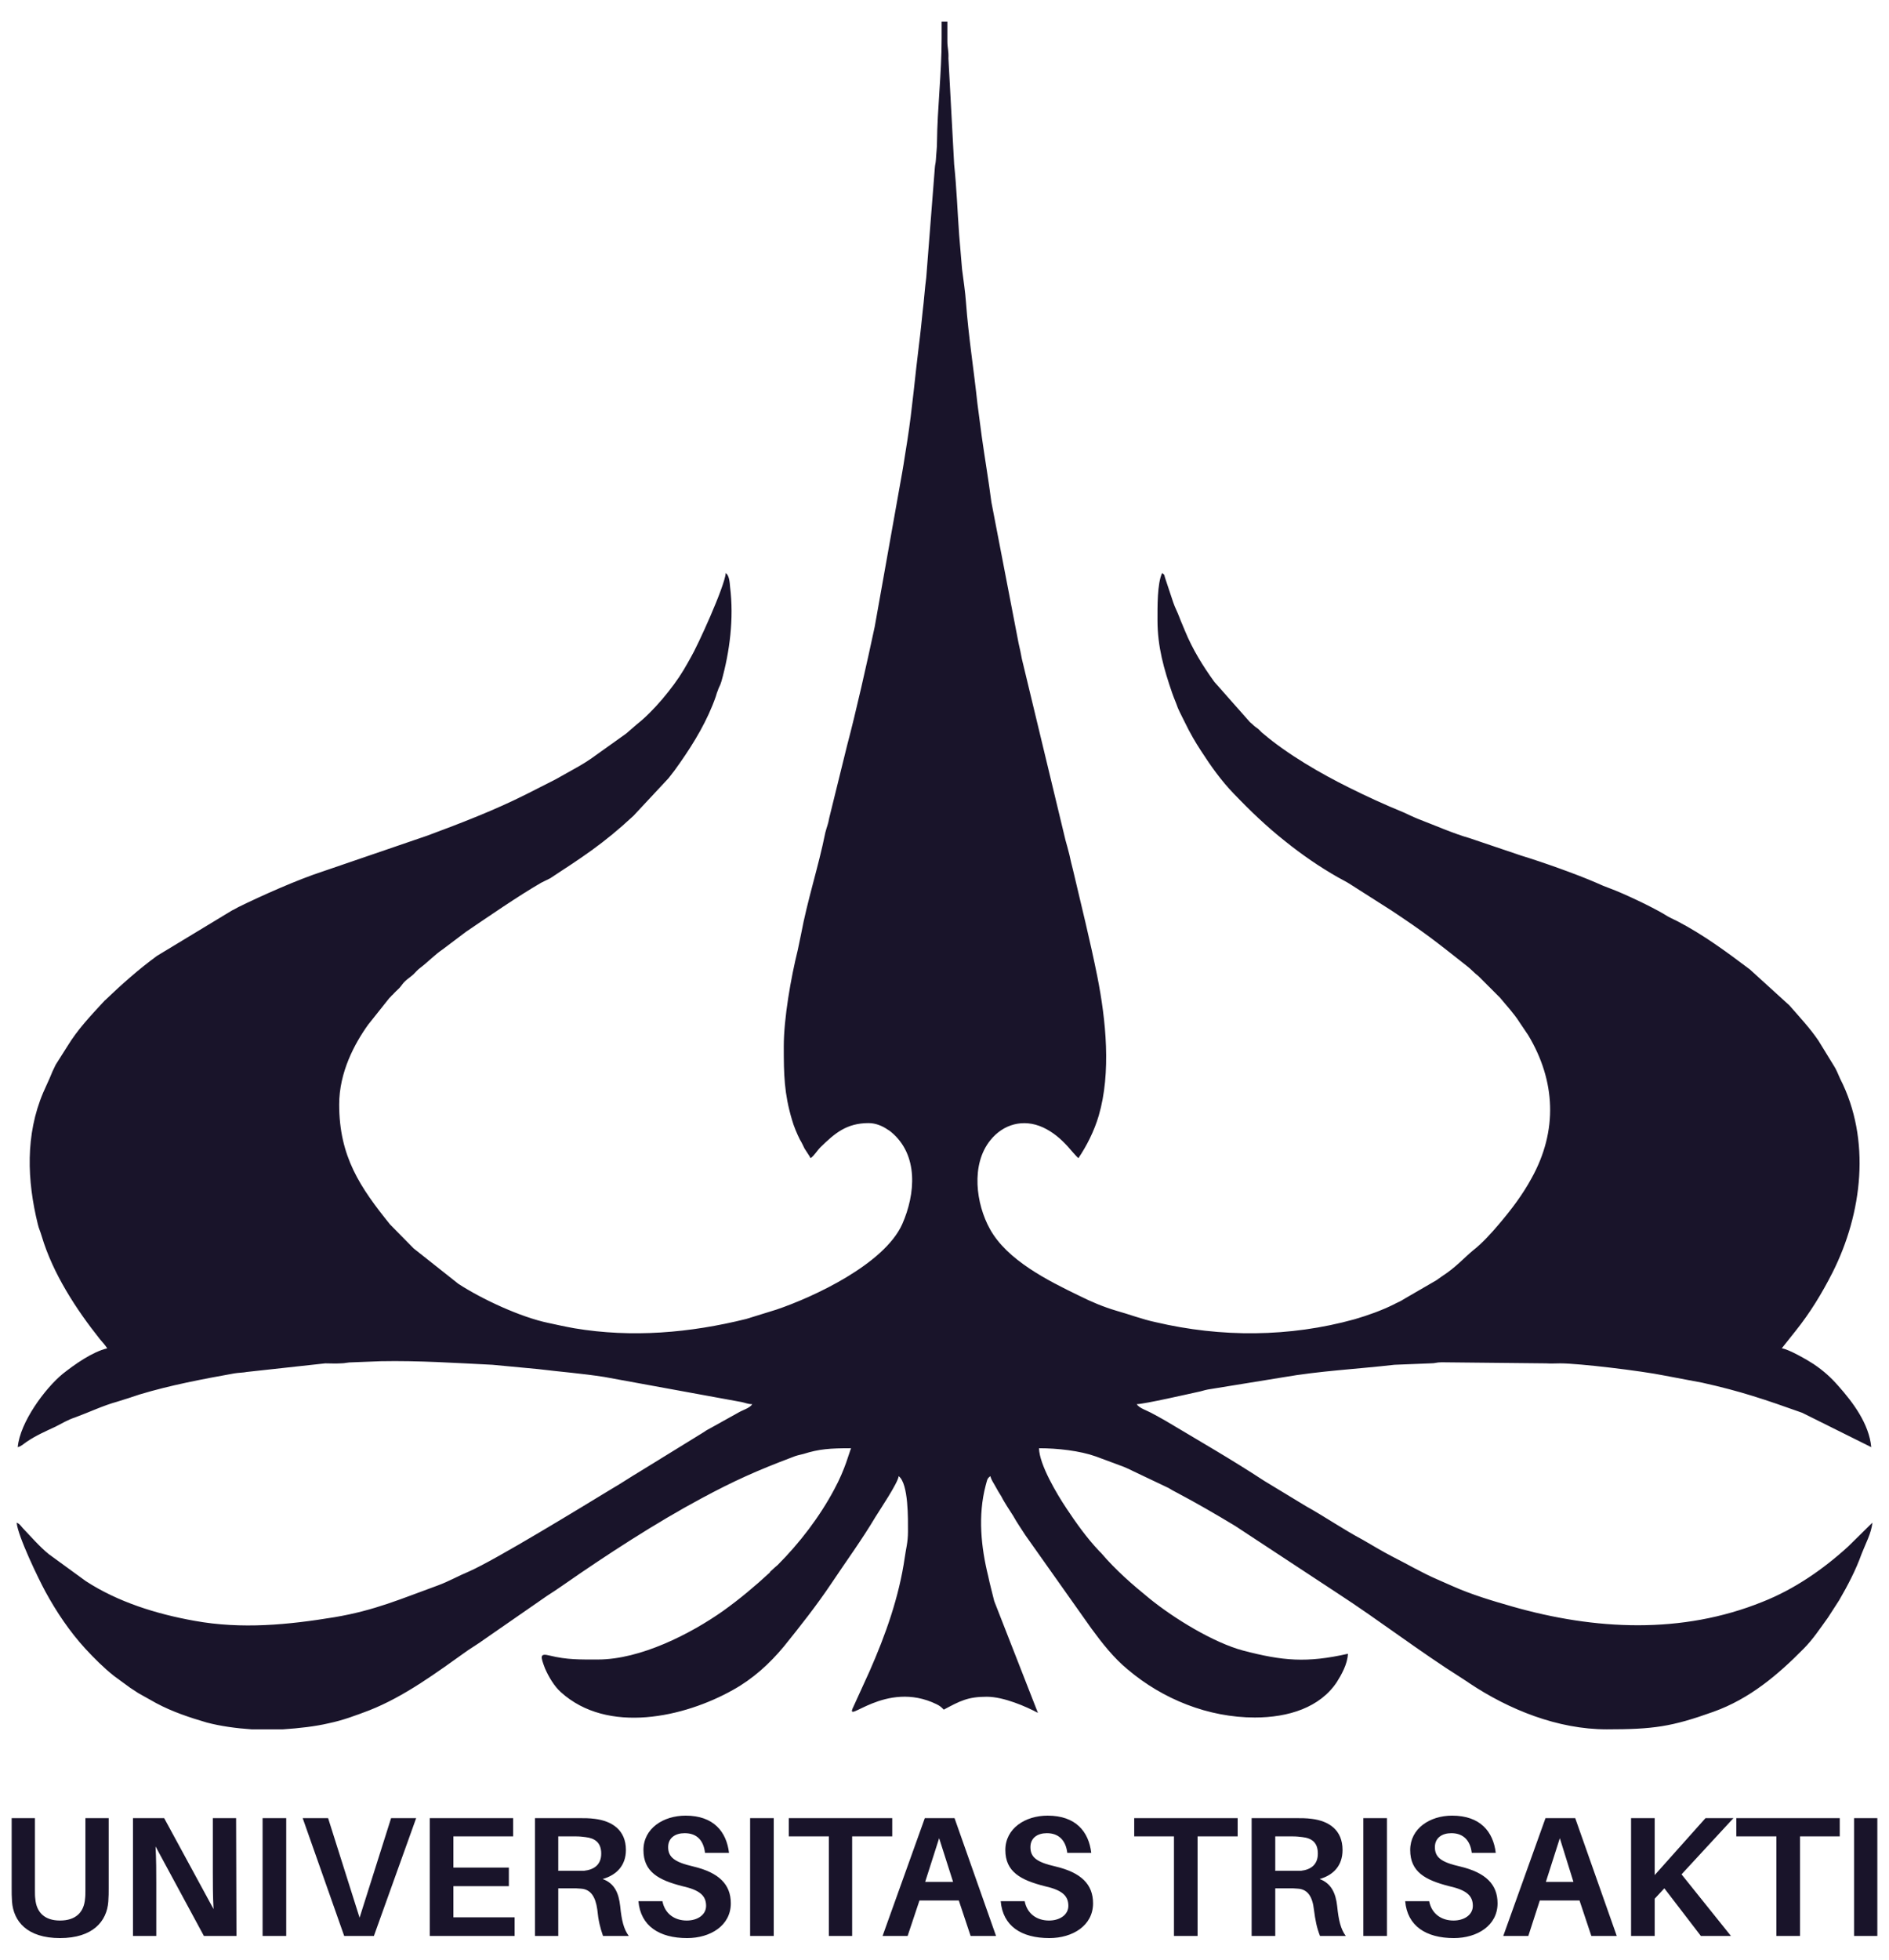
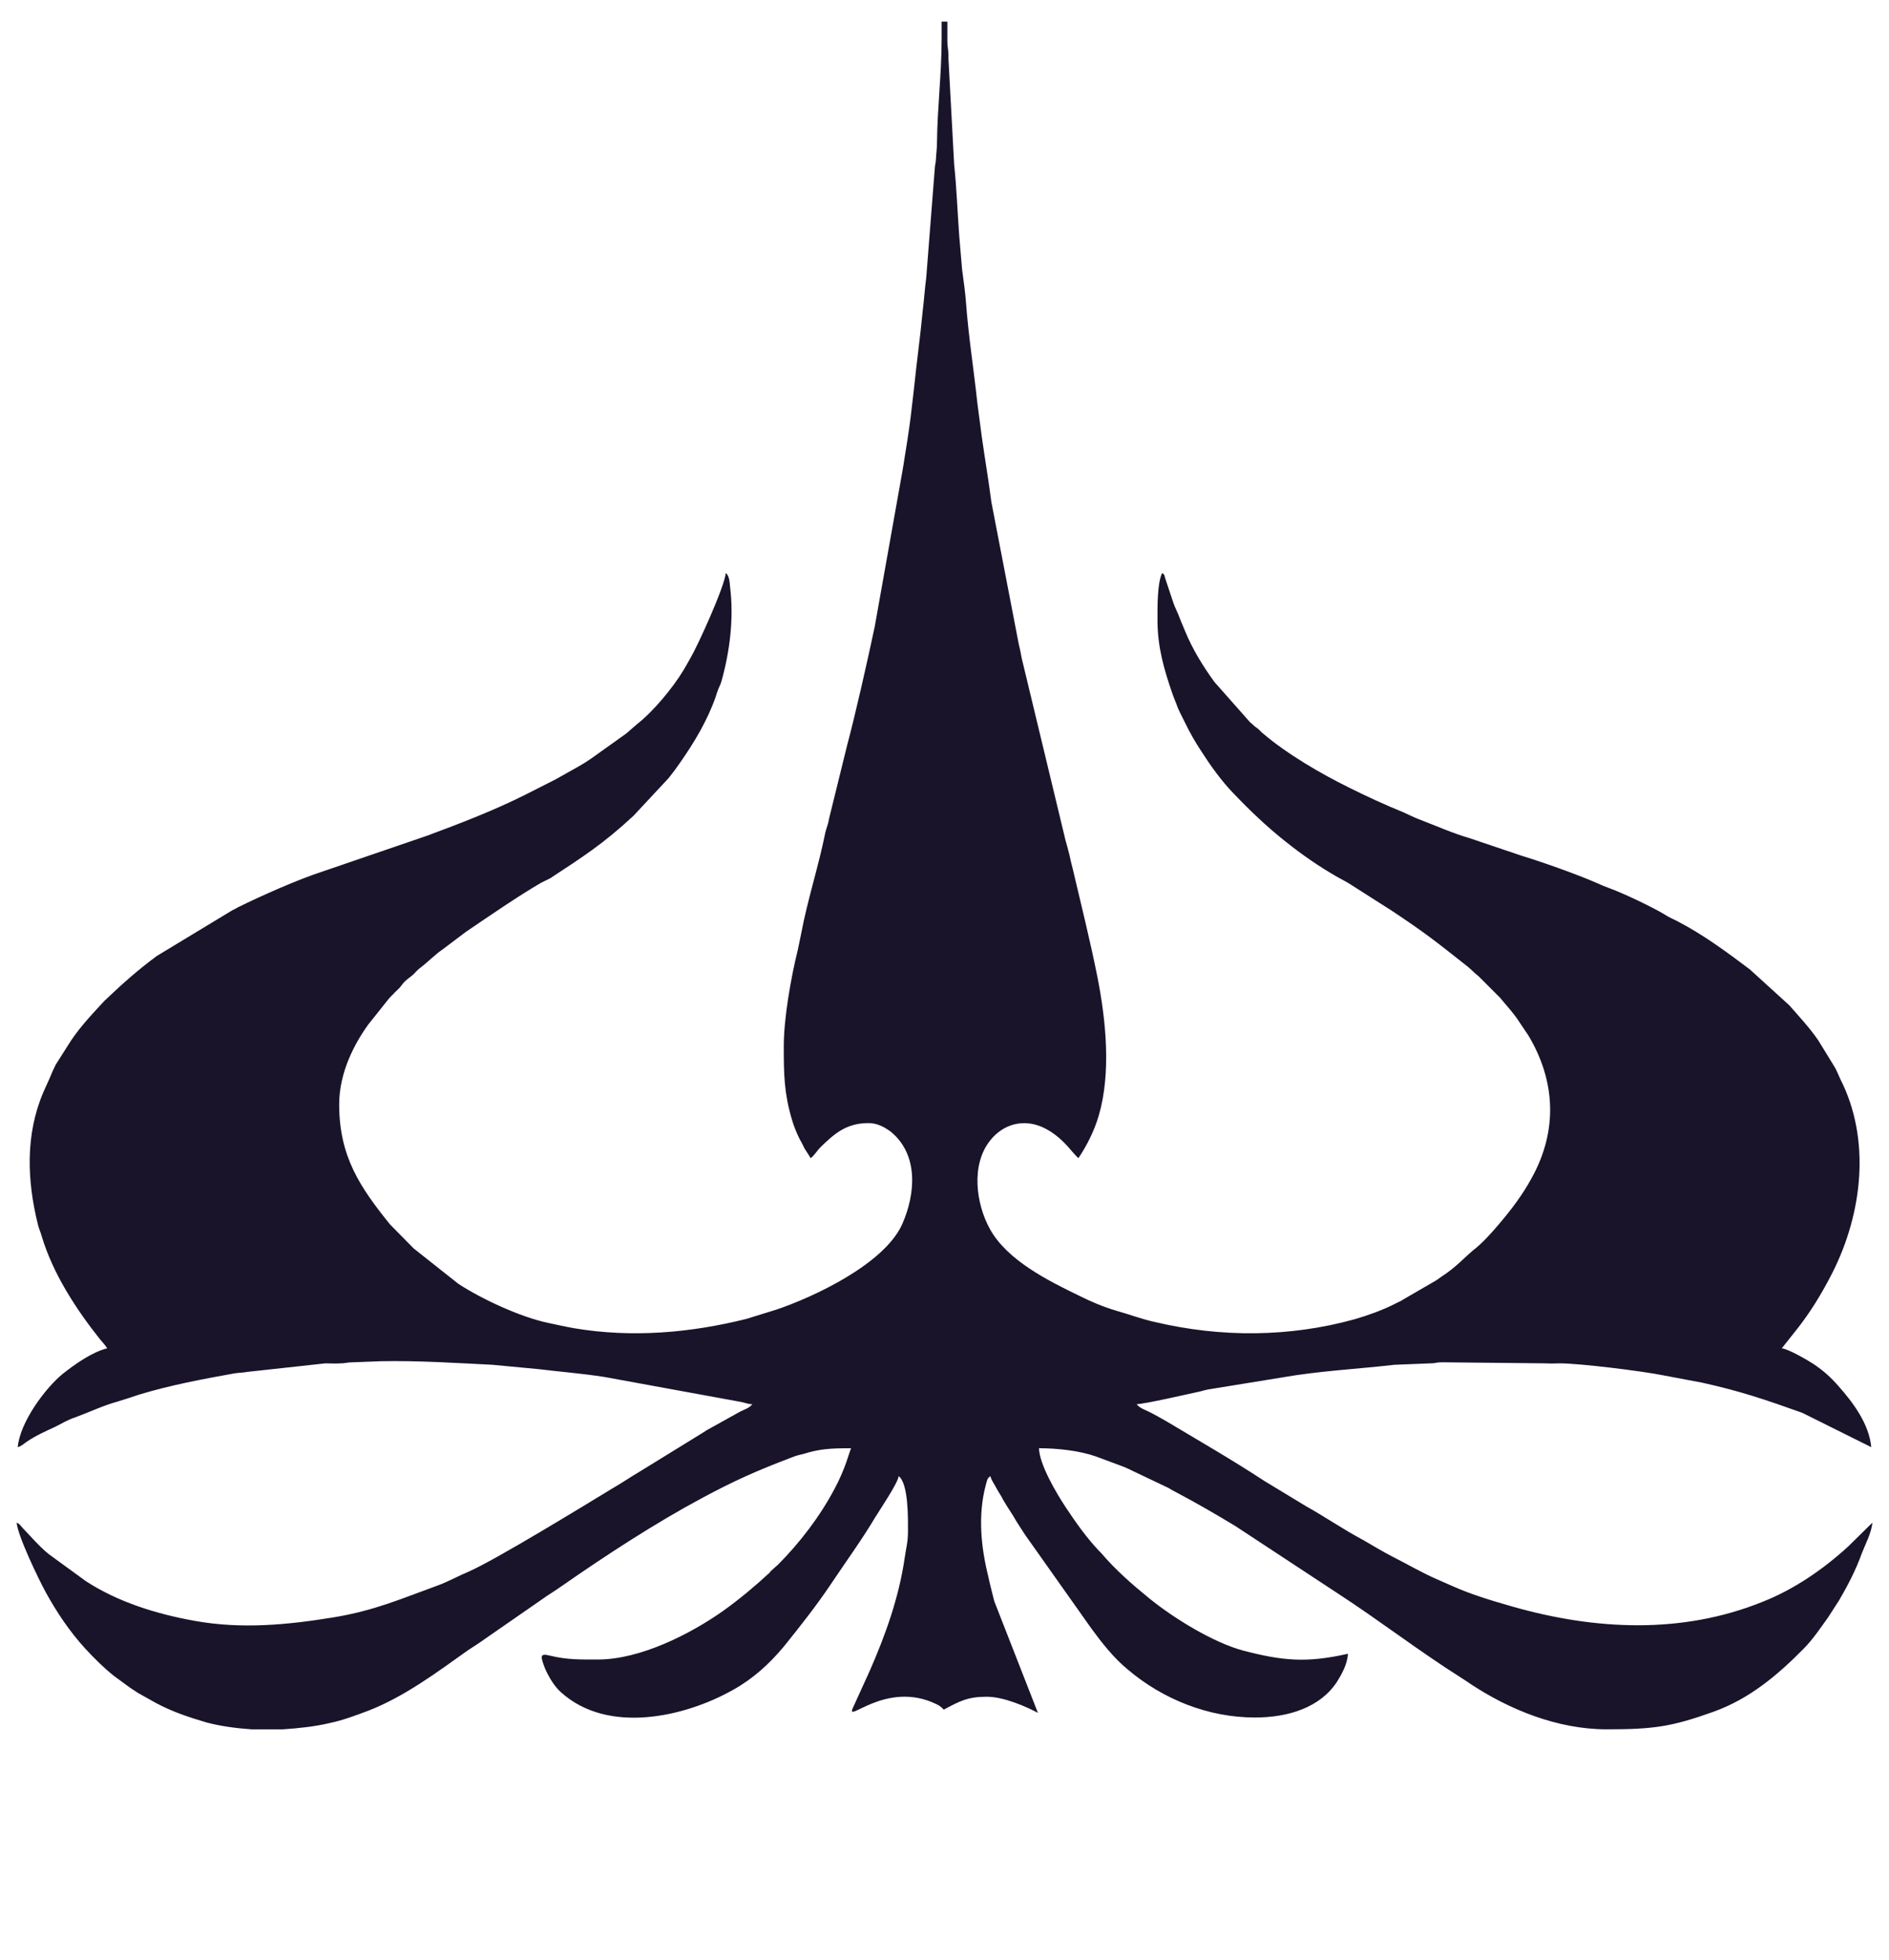
<svg xmlns="http://www.w3.org/2000/svg" width="81" height="84" viewBox="0 0 81 84" fill="none">
  <path fill-rule="evenodd" clip-rule="evenodd" d="M40.377 1.662C40.377 3.136 40.193 4.64 40.178 6.098C40.178 6.359 40.147 6.543 40.132 6.835C40.116 7.05 40.101 7.004 40.086 7.188L39.717 11.9C39.656 12.345 39.625 12.867 39.564 13.343C39.518 13.773 39.472 14.264 39.41 14.74C39.241 16.075 39.118 17.549 38.904 18.899C38.827 19.345 38.766 19.805 38.689 20.235L37.507 26.866C37.184 28.385 36.693 30.565 36.325 31.946L35.557 35.062C35.511 35.338 35.45 35.446 35.389 35.691C35.097 37.15 34.621 38.577 34.345 40.066C34.299 40.281 34.253 40.511 34.207 40.726C33.915 41.908 33.608 43.642 33.608 44.855C33.608 46.068 33.623 46.866 33.961 48.002C34.038 48.278 34.176 48.6 34.299 48.846C34.376 48.968 34.437 49.107 34.498 49.23C34.59 49.383 34.667 49.475 34.759 49.644C34.928 49.521 35.02 49.337 35.189 49.168C35.788 48.585 36.294 48.14 37.246 48.14C37.568 48.14 37.86 48.278 38.059 48.416C38.121 48.447 38.151 48.477 38.213 48.523C39.395 49.506 39.257 51.179 38.689 52.468C37.921 54.187 34.882 55.599 33.286 56.137L31.997 56.536C29.587 57.134 27.1 57.349 24.629 56.935C24.199 56.858 23.861 56.781 23.508 56.705C22.326 56.459 20.669 55.691 19.656 55.031L17.737 53.512L16.724 52.483C15.45 50.903 14.544 49.583 14.544 47.342C14.544 45.96 15.204 44.732 15.788 43.919L16.693 42.783C16.724 42.752 16.739 42.737 16.77 42.706C16.801 42.66 16.816 42.66 16.847 42.629C16.954 42.507 17 42.476 17.123 42.353C17.246 42.215 17.261 42.154 17.399 42.031C17.522 41.923 17.584 41.892 17.722 41.77C17.845 41.647 17.906 41.57 18.029 41.478C18.351 41.233 18.643 40.925 18.98 40.695L19.978 39.943C20.93 39.298 22.219 38.408 23.201 37.84C23.34 37.764 23.462 37.718 23.601 37.641C24.982 36.735 25.872 36.167 27.162 34.97L28.666 33.358C28.85 33.128 28.988 32.944 29.157 32.698C29.771 31.823 30.339 30.872 30.692 29.859C30.723 29.767 30.738 29.69 30.769 29.628C30.83 29.429 30.876 29.414 30.937 29.199C31.29 27.94 31.475 26.513 31.306 25.162C31.29 24.978 31.275 24.671 31.122 24.563C31.06 25.177 29.909 27.695 29.617 28.186C29.525 28.355 29.418 28.539 29.31 28.723C28.85 29.49 28.006 30.503 27.315 31.041C27.146 31.179 27.023 31.302 26.855 31.44L25.35 32.514C24.997 32.76 24.675 32.929 24.291 33.144C24.092 33.251 23.923 33.358 23.739 33.45L22.587 34.034C21.221 34.724 19.779 35.277 18.336 35.814L13.854 37.349C12.764 37.702 11.214 38.393 10.216 38.884C10.124 38.93 10.062 38.976 9.955 39.022L6.732 40.972C5.934 41.555 5.212 42.2 4.506 42.875C4.491 42.875 4.491 42.89 4.475 42.906L4.429 42.952C3.877 43.55 3.324 44.133 2.894 44.84L2.388 45.638C2.28 45.853 2.219 45.991 2.127 46.221C2.035 46.436 1.943 46.62 1.851 46.835C1.083 48.646 1.16 50.596 1.62 52.468C1.666 52.668 1.728 52.775 1.789 52.99C2.265 54.586 3.263 56.121 4.291 57.411C4.399 57.533 4.506 57.656 4.598 57.794C3.954 57.948 3.201 58.485 2.695 58.884C1.927 59.513 0.853 60.972 0.761 62.031C0.93 61.985 1.006 61.892 1.145 61.8C1.528 61.539 1.943 61.355 2.373 61.156C2.68 61.002 2.894 60.864 3.217 60.757C3.846 60.526 4.414 60.25 5.028 60.081C5.335 59.989 5.657 59.882 5.98 59.774C7.3 59.375 8.681 59.114 10.047 58.869C10.231 58.838 10.446 58.838 10.584 58.807L13.946 58.439C14.161 58.439 14.391 58.454 14.606 58.439C14.821 58.439 14.867 58.393 15.143 58.393L16.34 58.347C17.937 58.316 19.564 58.424 21.114 58.5L23.079 58.685C24.076 58.807 24.936 58.869 25.918 59.022L31.797 60.097C31.951 60.127 32.073 60.189 32.257 60.189C32.15 60.358 31.858 60.434 31.674 60.542L30.462 61.217C30.339 61.279 30.262 61.325 30.155 61.401L27.438 63.074C27.023 63.32 26.64 63.581 26.241 63.811C24.951 64.594 21.267 66.85 20.116 67.357C19.671 67.541 19.241 67.787 18.781 67.956C17.215 68.523 16.079 69.03 14.33 69.322C12.365 69.644 10.37 69.843 8.343 69.475C6.701 69.183 5.043 68.662 3.677 67.771L2.096 66.62C1.697 66.298 1.329 65.868 0.976 65.5C0.868 65.377 0.838 65.315 0.715 65.269C0.761 65.837 1.651 67.679 1.943 68.216C2.419 69.091 2.987 69.936 3.662 70.672C4.03 71.071 4.46 71.501 4.89 71.839L5.581 72.345C5.719 72.437 5.811 72.499 5.934 72.576L6.701 73.005C7.392 73.374 8.129 73.619 8.865 73.834C9.449 73.988 10.109 74.08 10.784 74.126H12.135C12.825 74.08 13.516 74.003 14.099 73.865C14.698 73.742 15.266 73.527 15.834 73.312C17.353 72.714 18.735 71.685 20.07 70.734C20.3 70.58 20.531 70.442 20.761 70.273L23.462 68.401C23.708 68.247 23.907 68.109 24.153 67.94C25.98 66.666 28.128 65.269 30.078 64.226C31.475 63.474 32.472 63.028 33.977 62.461C34.161 62.384 34.268 62.368 34.452 62.322C35.128 62.107 35.604 62.077 36.494 62.077C36.417 62.246 36.248 62.967 35.772 63.842C35.143 65.024 34.283 66.144 33.347 67.081L33.24 67.173C33.132 67.265 33.148 67.265 33.056 67.341C33.04 67.357 33.04 67.357 33.025 67.372C33.025 67.372 33.01 67.388 33.01 67.403C32.38 67.986 31.72 68.539 31.014 69.045C29.602 70.043 27.453 71.133 25.642 71.133C24.859 71.133 24.322 71.148 23.57 70.964C23.14 70.856 23.171 70.995 23.37 71.516C23.524 71.87 23.769 72.284 24.046 72.529C26.056 74.356 29.356 73.604 31.429 72.437C32.288 71.962 32.994 71.317 33.608 70.58C34.314 69.705 35.005 68.83 35.634 67.894C36.279 66.927 36.954 66.006 37.538 65.024C37.706 64.748 38.505 63.566 38.535 63.274C38.965 63.596 38.934 65.147 38.934 65.653C38.934 66.114 38.842 66.405 38.796 66.758C38.551 68.462 37.967 70.089 37.292 71.624L36.586 73.174C36.187 73.988 37.967 71.977 40.162 73.051C40.316 73.128 40.362 73.174 40.469 73.282C41.16 72.913 41.498 72.729 42.311 72.729C43.048 72.729 44.015 73.159 44.506 73.42L42.633 68.631C42.541 68.247 42.449 67.925 42.373 67.556C42.066 66.313 41.927 64.962 42.265 63.673C42.327 63.474 42.311 63.381 42.465 63.274C42.511 63.443 42.587 63.535 42.679 63.704C42.772 63.873 42.833 63.98 42.941 64.149C43.017 64.302 43.079 64.394 43.171 64.548L43.447 64.978C43.616 65.285 43.785 65.515 43.969 65.807L46.793 69.797C47.254 70.427 47.76 71.071 48.359 71.562C49.863 72.837 51.812 73.619 53.808 73.619C55.251 73.619 56.601 73.189 57.323 72.1C57.507 71.808 57.783 71.332 57.798 70.887C56.033 71.286 55.005 71.194 53.301 70.749C52.042 70.411 50.354 69.383 49.295 68.523C48.558 67.925 47.837 67.296 47.223 66.574L47.131 66.482C46.594 65.914 46.148 65.285 45.719 64.64C45.32 64.041 44.568 62.783 44.552 62.077C45.35 62.077 46.302 62.184 46.993 62.43L48.19 62.875C48.374 62.952 48.435 62.982 48.589 63.059L50.108 63.781C50.262 63.873 50.308 63.903 50.462 63.98C51.306 64.425 52.15 64.916 52.964 65.407L57.353 68.293C59.149 69.46 60.853 70.78 62.679 71.931C62.787 72.008 62.879 72.054 63.002 72.146C64.706 73.282 66.793 74.126 68.896 74.126C70.891 74.126 71.674 74.018 73.47 73.374C75.02 72.821 76.233 71.793 77.338 70.672C77.737 70.273 78.059 69.782 78.382 69.337L78.858 68.6C79.226 67.971 79.579 67.296 79.825 66.605C79.978 66.206 80.254 65.699 80.285 65.269L79.257 66.282C78.182 67.265 76.939 68.124 75.573 68.662C72.119 70.058 68.389 69.874 64.844 68.861C63.984 68.615 63.109 68.355 62.281 67.986C62.05 67.879 61.851 67.802 61.62 67.695C60.976 67.418 60.3 67.019 59.686 66.712C59.272 66.497 58.842 66.236 58.443 66.006C57.63 65.576 56.755 64.978 56.003 64.563L54.207 63.474C52.825 62.568 51.383 61.739 49.97 60.895C49.755 60.772 49.587 60.68 49.356 60.557C49.157 60.45 48.85 60.358 48.742 60.189C49.126 60.173 50.922 59.759 51.352 59.667C51.521 59.636 51.628 59.59 51.797 59.559L55.005 59.038C56.586 58.761 58.182 58.685 59.794 58.5L61.329 58.439C61.574 58.439 61.574 58.393 61.82 58.393L66.302 58.439C66.486 58.454 66.716 58.439 66.901 58.439C67.714 58.439 70.385 58.761 71.367 58.961L72.994 59.268C74.652 59.636 75.68 59.989 77.277 60.557L80.239 62.031C80.147 61.033 79.456 60.112 78.827 59.406C78.505 59.038 78.198 58.761 77.768 58.47C77.538 58.316 76.693 57.825 76.402 57.794L77 57.042C77.614 56.275 78.121 55.446 78.581 54.54C79.855 52.008 80.239 48.846 78.904 46.236C78.811 46.037 78.75 45.853 78.627 45.668L77.967 44.594C77.599 44.057 77.154 43.581 76.724 43.09L75.036 41.555C74.038 40.803 73.04 40.066 71.92 39.483C71.736 39.391 71.551 39.314 71.367 39.191C70.83 38.869 69.633 38.301 69.049 38.086C68.835 38.009 68.65 37.932 68.451 37.84C67.607 37.472 66.133 36.95 65.228 36.674L63.002 35.922C62.342 35.737 61.467 35.354 60.822 35.108C60.592 35.016 60.439 34.939 60.208 34.832C59.38 34.494 58.612 34.141 57.844 33.758C56.632 33.159 55.205 32.33 54.176 31.455C54.069 31.378 54.053 31.332 53.946 31.24C53.823 31.148 53.808 31.148 53.7 31.041C53.654 30.995 53.639 30.995 53.593 30.949L52.073 29.23C51.582 28.554 51.137 27.833 50.815 27.05C50.738 26.85 50.661 26.697 50.569 26.451C50.492 26.236 50.385 26.052 50.308 25.822L49.986 24.855C49.909 24.655 49.97 24.655 49.832 24.563C49.617 25.008 49.633 26.037 49.633 26.589C49.633 27.725 49.909 28.677 50.262 29.705C50.354 29.966 50.416 30.089 50.508 30.35C50.615 30.596 50.722 30.78 50.815 30.979C51.014 31.394 51.26 31.823 51.505 32.192C51.92 32.837 52.38 33.481 52.902 34.018C53.608 34.755 54.33 35.446 55.128 36.075C55.818 36.628 56.571 37.15 57.353 37.595C57.538 37.702 57.737 37.794 57.921 37.917L59.656 39.022C61.114 39.989 61.513 40.312 62.894 41.401C63.094 41.555 63.186 41.678 63.401 41.846L64.322 42.767C64.598 43.105 64.921 43.443 65.151 43.811L65.534 44.379C66.701 46.328 66.808 48.462 65.673 50.503C65.289 51.209 64.813 51.839 64.291 52.453C63.969 52.837 63.554 53.297 63.155 53.604C62.787 53.911 62.403 54.341 61.851 54.694C61.743 54.77 61.697 54.801 61.59 54.878L60.239 55.661C60.162 55.707 60.162 55.707 60.086 55.753C59.978 55.814 59.886 55.845 59.779 55.906C59.257 56.167 58.658 56.382 58.075 56.551C55.297 57.319 52.365 57.334 49.556 56.674C48.973 56.551 48.42 56.336 47.868 56.183C47.3 56.014 46.793 55.799 46.271 55.538C44.936 54.893 43.186 54.018 42.449 52.683C41.851 51.609 41.62 49.92 42.465 48.876C43.017 48.186 43.877 47.94 44.721 48.324C45.151 48.523 45.488 48.815 45.795 49.153C45.872 49.245 46.179 49.598 46.241 49.644C46.594 49.122 46.916 48.493 47.115 47.817C47.653 45.975 47.422 43.719 47.054 41.862C46.747 40.327 46.363 38.792 46.01 37.288C45.949 37.057 45.903 36.858 45.857 36.643C45.795 36.382 45.749 36.244 45.688 36.014L43.815 28.232C43.769 27.986 43.739 27.833 43.677 27.572L42.511 21.524C42.388 20.573 42.234 19.682 42.096 18.7L41.912 17.303C41.759 15.86 41.528 14.418 41.421 12.959C41.39 12.514 41.313 12.008 41.252 11.532L41.129 10.074C41.053 9.03 41.022 8.078 40.914 7.05L40.669 2.506C40.684 2.169 40.623 2.061 40.623 1.77C40.623 1.478 40.623 1.202 40.623 0.926H40.377V1.662Z" fill="#19142A" />
-   <path d="M4.66 77.932H3.662V81.018C3.662 81.171 3.662 81.278 3.647 81.386C3.601 81.969 3.248 82.322 2.572 82.322C1.912 82.322 1.559 81.969 1.513 81.386C1.498 81.278 1.498 81.171 1.498 81.018V77.932H0.5V80.925C0.5 81.14 0.5 81.278 0.515 81.509C0.577 82.353 1.16 83.074 2.572 83.074C3.984 83.074 4.583 82.353 4.644 81.509C4.66 81.278 4.66 81.14 4.66 80.925V77.932ZM10.139 82.982L10.124 77.932H9.126V80.25C9.126 80.68 9.126 81.294 9.157 81.831L7.039 77.932H5.703V82.982H6.701V80.695C6.701 80.266 6.701 79.698 6.67 79.145L8.743 82.982H10.139ZM12.273 82.982V77.932H11.26V82.982H12.273ZM16.033 82.982L17.845 77.932H16.77L15.419 82.2L14.069 77.932H12.979L14.759 82.982H16.033ZM22.066 82.184H19.441V80.849H21.82V80.051H19.441V78.715H22.004V77.932H18.428V82.982H22.066V82.184ZM26.594 81.708C26.532 81.14 26.348 80.726 25.841 80.542C26.44 80.373 26.839 79.959 26.839 79.299C26.839 78.439 26.241 78.055 25.504 77.963C25.258 77.932 25.074 77.932 24.782 77.932H22.941V82.982H23.938V80.941H24.537C24.66 80.941 24.782 80.941 24.921 80.956C25.335 80.987 25.535 81.309 25.611 81.846C25.657 82.322 25.734 82.629 25.857 82.982H26.962C26.747 82.691 26.655 82.322 26.594 81.708ZM23.938 80.189V78.715H24.69C24.859 78.715 24.997 78.731 25.105 78.746C25.504 78.792 25.78 78.976 25.78 79.452C25.78 79.943 25.458 80.143 25.043 80.189C24.936 80.189 24.813 80.189 24.644 80.189H23.938ZM29.402 77.825C28.436 77.825 27.591 78.377 27.591 79.299C27.591 80.235 28.236 80.588 29.264 80.849C30.017 81.018 30.277 81.263 30.277 81.693C30.277 82.077 29.909 82.322 29.449 82.322C28.942 82.322 28.512 82.046 28.405 81.493H27.376C27.468 82.552 28.267 83.074 29.464 83.074C30.462 83.074 31.337 82.537 31.337 81.585C31.337 80.772 30.83 80.266 29.725 80.004C28.927 79.82 28.65 79.606 28.65 79.176C28.65 78.777 28.957 78.577 29.357 78.577C29.894 78.577 30.17 78.899 30.231 79.421H31.26C31.152 78.516 30.6 77.825 29.402 77.825ZM33.178 82.982V77.932H32.165V82.982H33.178ZM38.259 78.715V77.932H33.823V78.715H35.542V82.982H36.54V78.715H38.259ZM41.114 81.463L41.62 82.982H42.71L40.93 77.932H39.656L37.845 82.982H38.919L39.426 81.463H41.114ZM40.27 78.792L40.868 80.665H39.671L40.27 78.792ZM44.921 77.825C43.954 77.825 43.109 78.377 43.109 79.299C43.109 80.235 43.769 80.588 44.798 80.849C45.55 81.018 45.811 81.263 45.811 81.693C45.811 82.077 45.442 82.322 44.982 82.322C44.475 82.322 44.046 82.046 43.938 81.493H42.91C43.002 82.552 43.785 83.074 44.997 83.074C45.995 83.074 46.87 82.537 46.87 81.585C46.87 80.772 46.363 80.266 45.258 80.004C44.445 79.82 44.184 79.606 44.184 79.176C44.184 78.777 44.491 78.577 44.89 78.577C45.412 78.577 45.703 78.899 45.765 79.421H46.793C46.686 78.516 46.133 77.825 44.921 77.825ZM53.071 78.715V77.932H48.635V78.715H50.339V82.982H51.352V78.715H53.071ZM57.338 81.708C57.277 81.14 57.077 80.726 56.586 80.542C57.185 80.373 57.568 79.959 57.568 79.299C57.568 78.439 56.985 78.055 56.248 77.963C56.003 77.932 55.819 77.932 55.511 77.932H53.67V82.982H54.683V80.941H55.266C55.404 80.941 55.527 80.941 55.665 80.956C56.079 80.987 56.279 81.309 56.34 81.846C56.402 82.322 56.463 82.629 56.601 82.982H57.706C57.492 82.691 57.4 82.322 57.338 81.708ZM54.683 80.189V78.715H55.419C55.604 78.715 55.726 78.731 55.849 78.746C56.248 78.792 56.509 78.976 56.509 79.452C56.509 79.943 56.187 80.143 55.788 80.189C55.68 80.189 55.558 80.189 55.373 80.189H54.683ZM59.472 82.982V77.932H58.459V82.982H59.472ZM62.265 77.825C61.313 77.825 60.469 78.377 60.469 79.299C60.469 80.235 61.114 80.588 62.142 80.849C62.895 81.018 63.155 81.263 63.155 81.693C63.155 82.077 62.787 82.322 62.327 82.322C61.82 82.322 61.39 82.046 61.283 81.493H60.254C60.346 82.552 61.145 83.074 62.342 83.074C63.34 83.074 64.215 82.537 64.215 81.585C64.215 80.772 63.708 80.266 62.603 80.004C61.789 79.82 61.528 79.606 61.528 79.176C61.528 78.777 61.835 78.577 62.234 78.577C62.756 78.577 63.048 78.899 63.109 79.421H64.138C64.03 78.516 63.478 77.825 62.265 77.825ZM67.73 81.463L68.236 82.982H69.326L67.545 77.932H66.271L64.46 82.982H65.534L66.026 81.463H67.73ZM66.885 78.792L67.469 80.665H66.287L66.885 78.792ZM72.104 80.342L74.33 77.932H73.132L70.953 80.373V77.932H69.94V82.982H70.953V81.386L71.367 80.941L72.933 82.982H74.222L72.104 80.342ZM78.888 78.715V77.932H74.452V78.715H76.171V82.982H77.185V78.715H78.888ZM80.5 82.982V77.932H79.502V82.982H80.5Z" fill="#19142A" />
</svg>